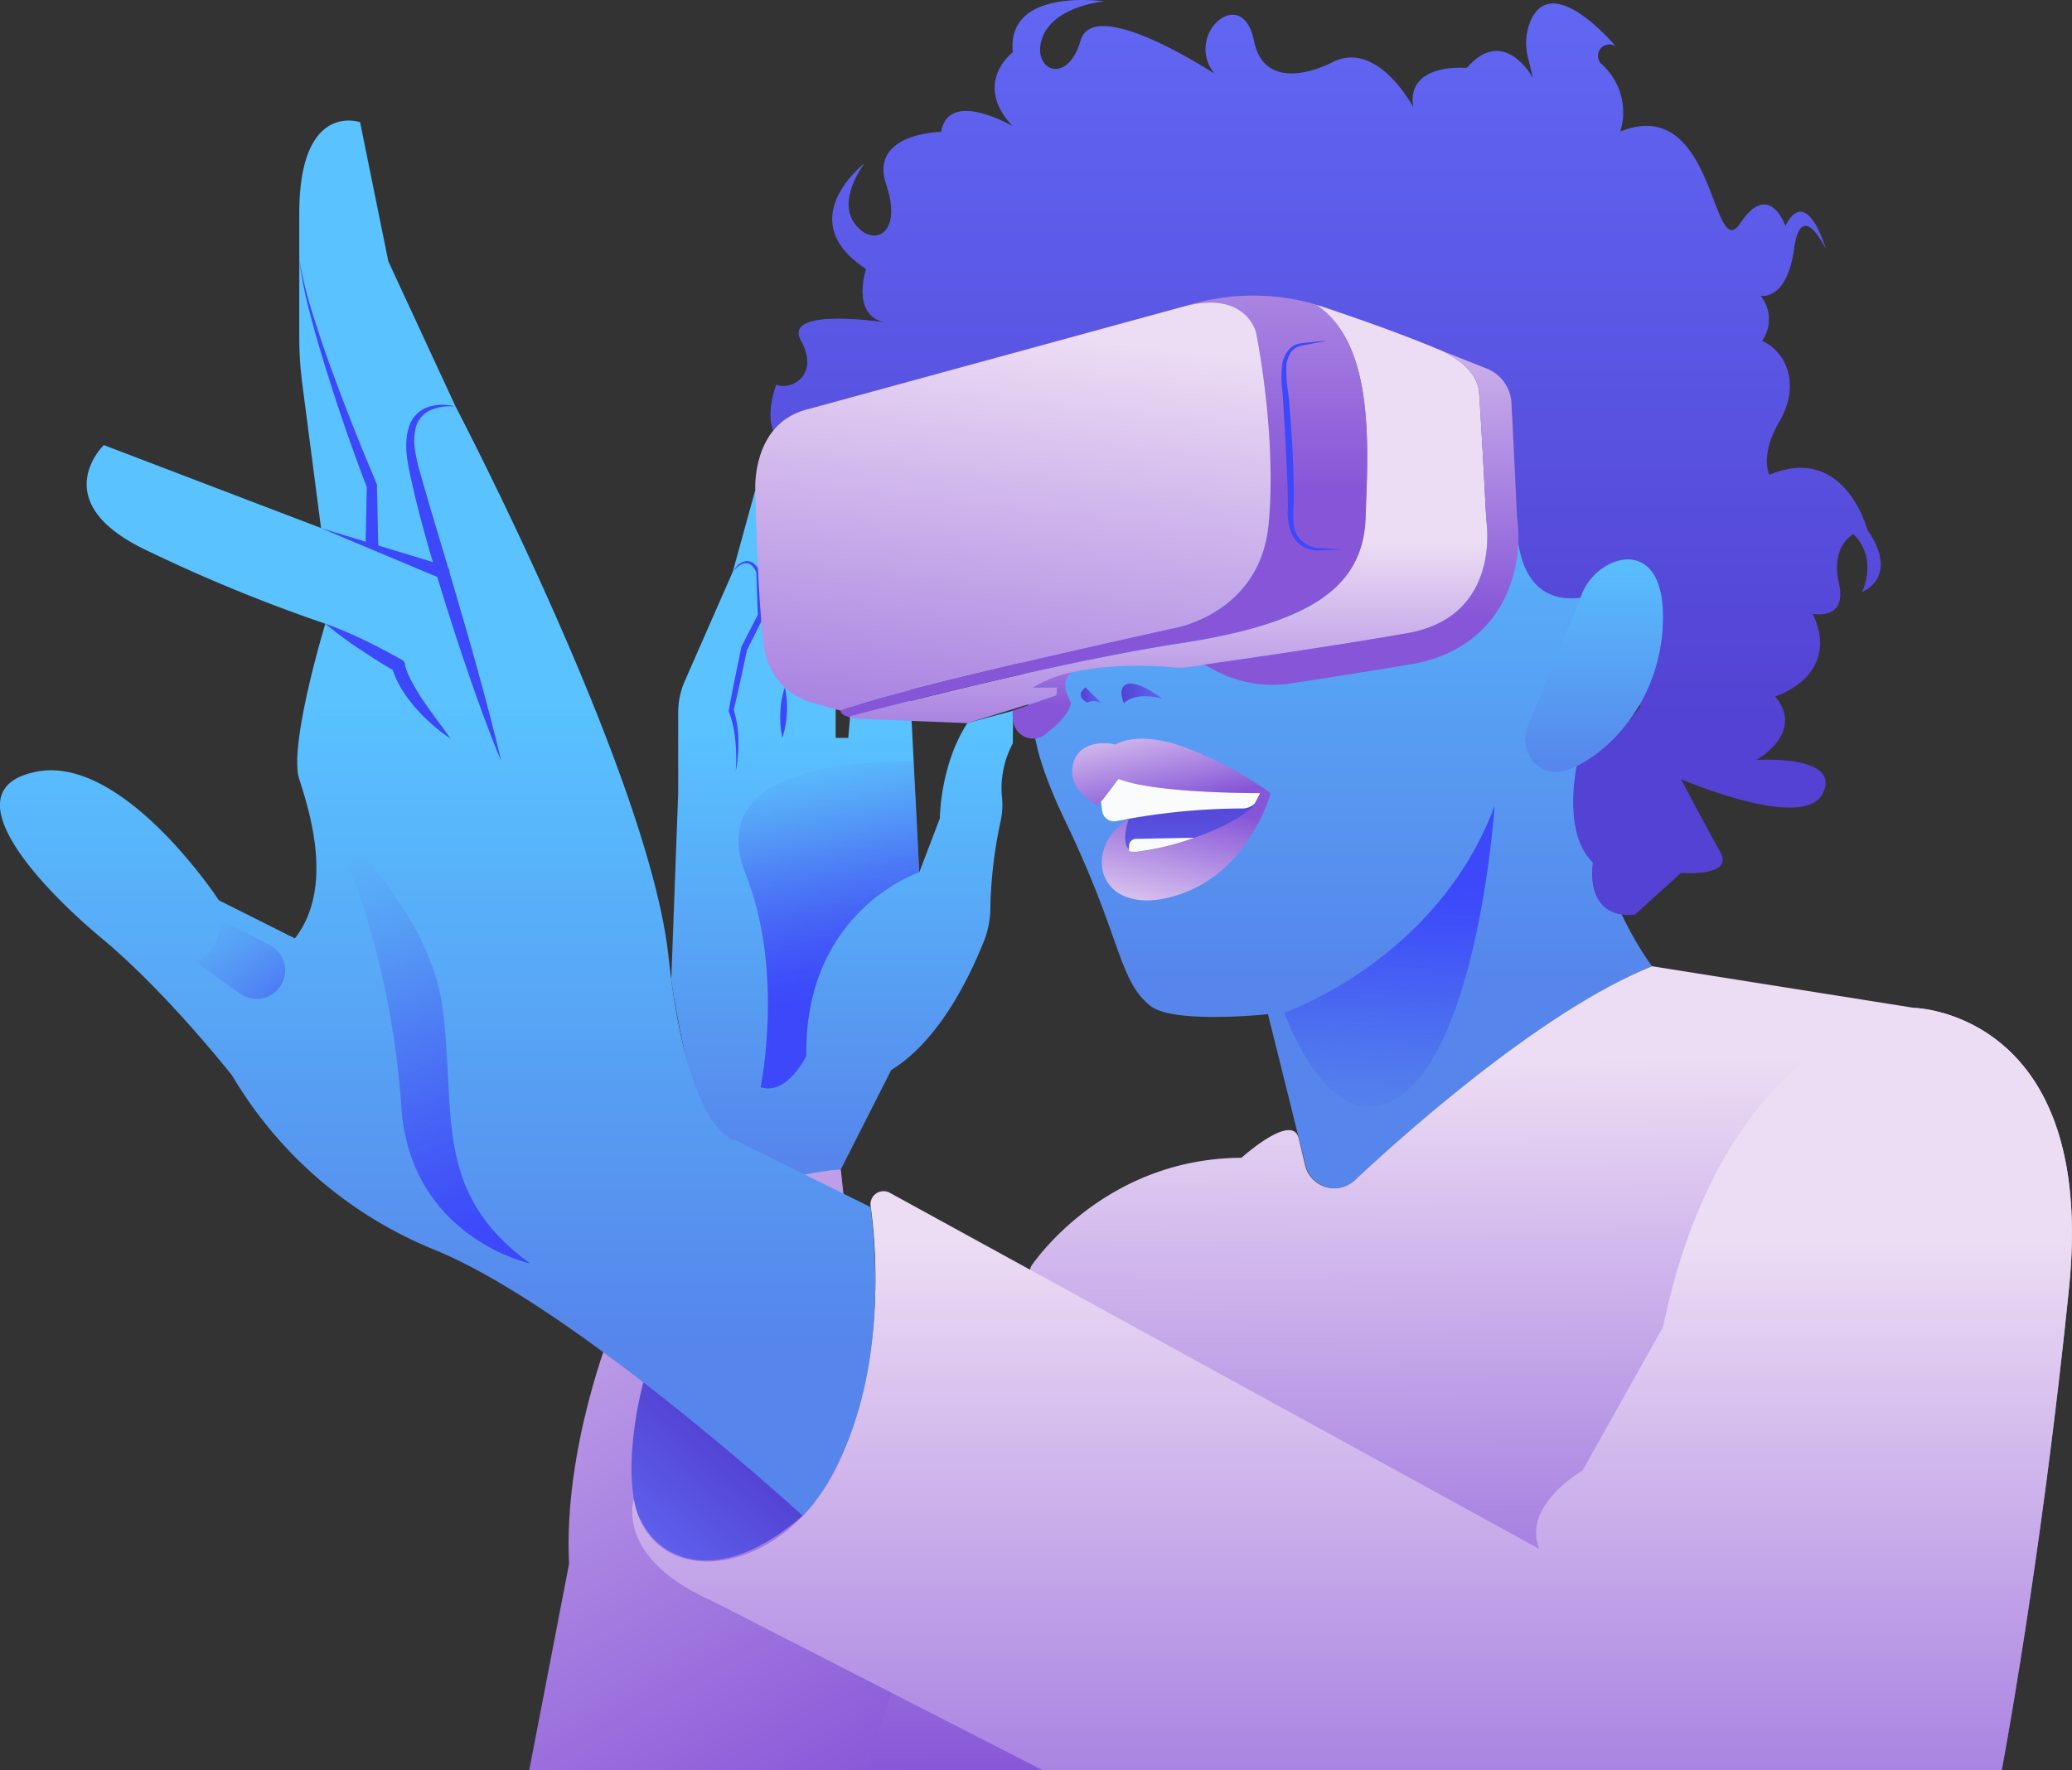
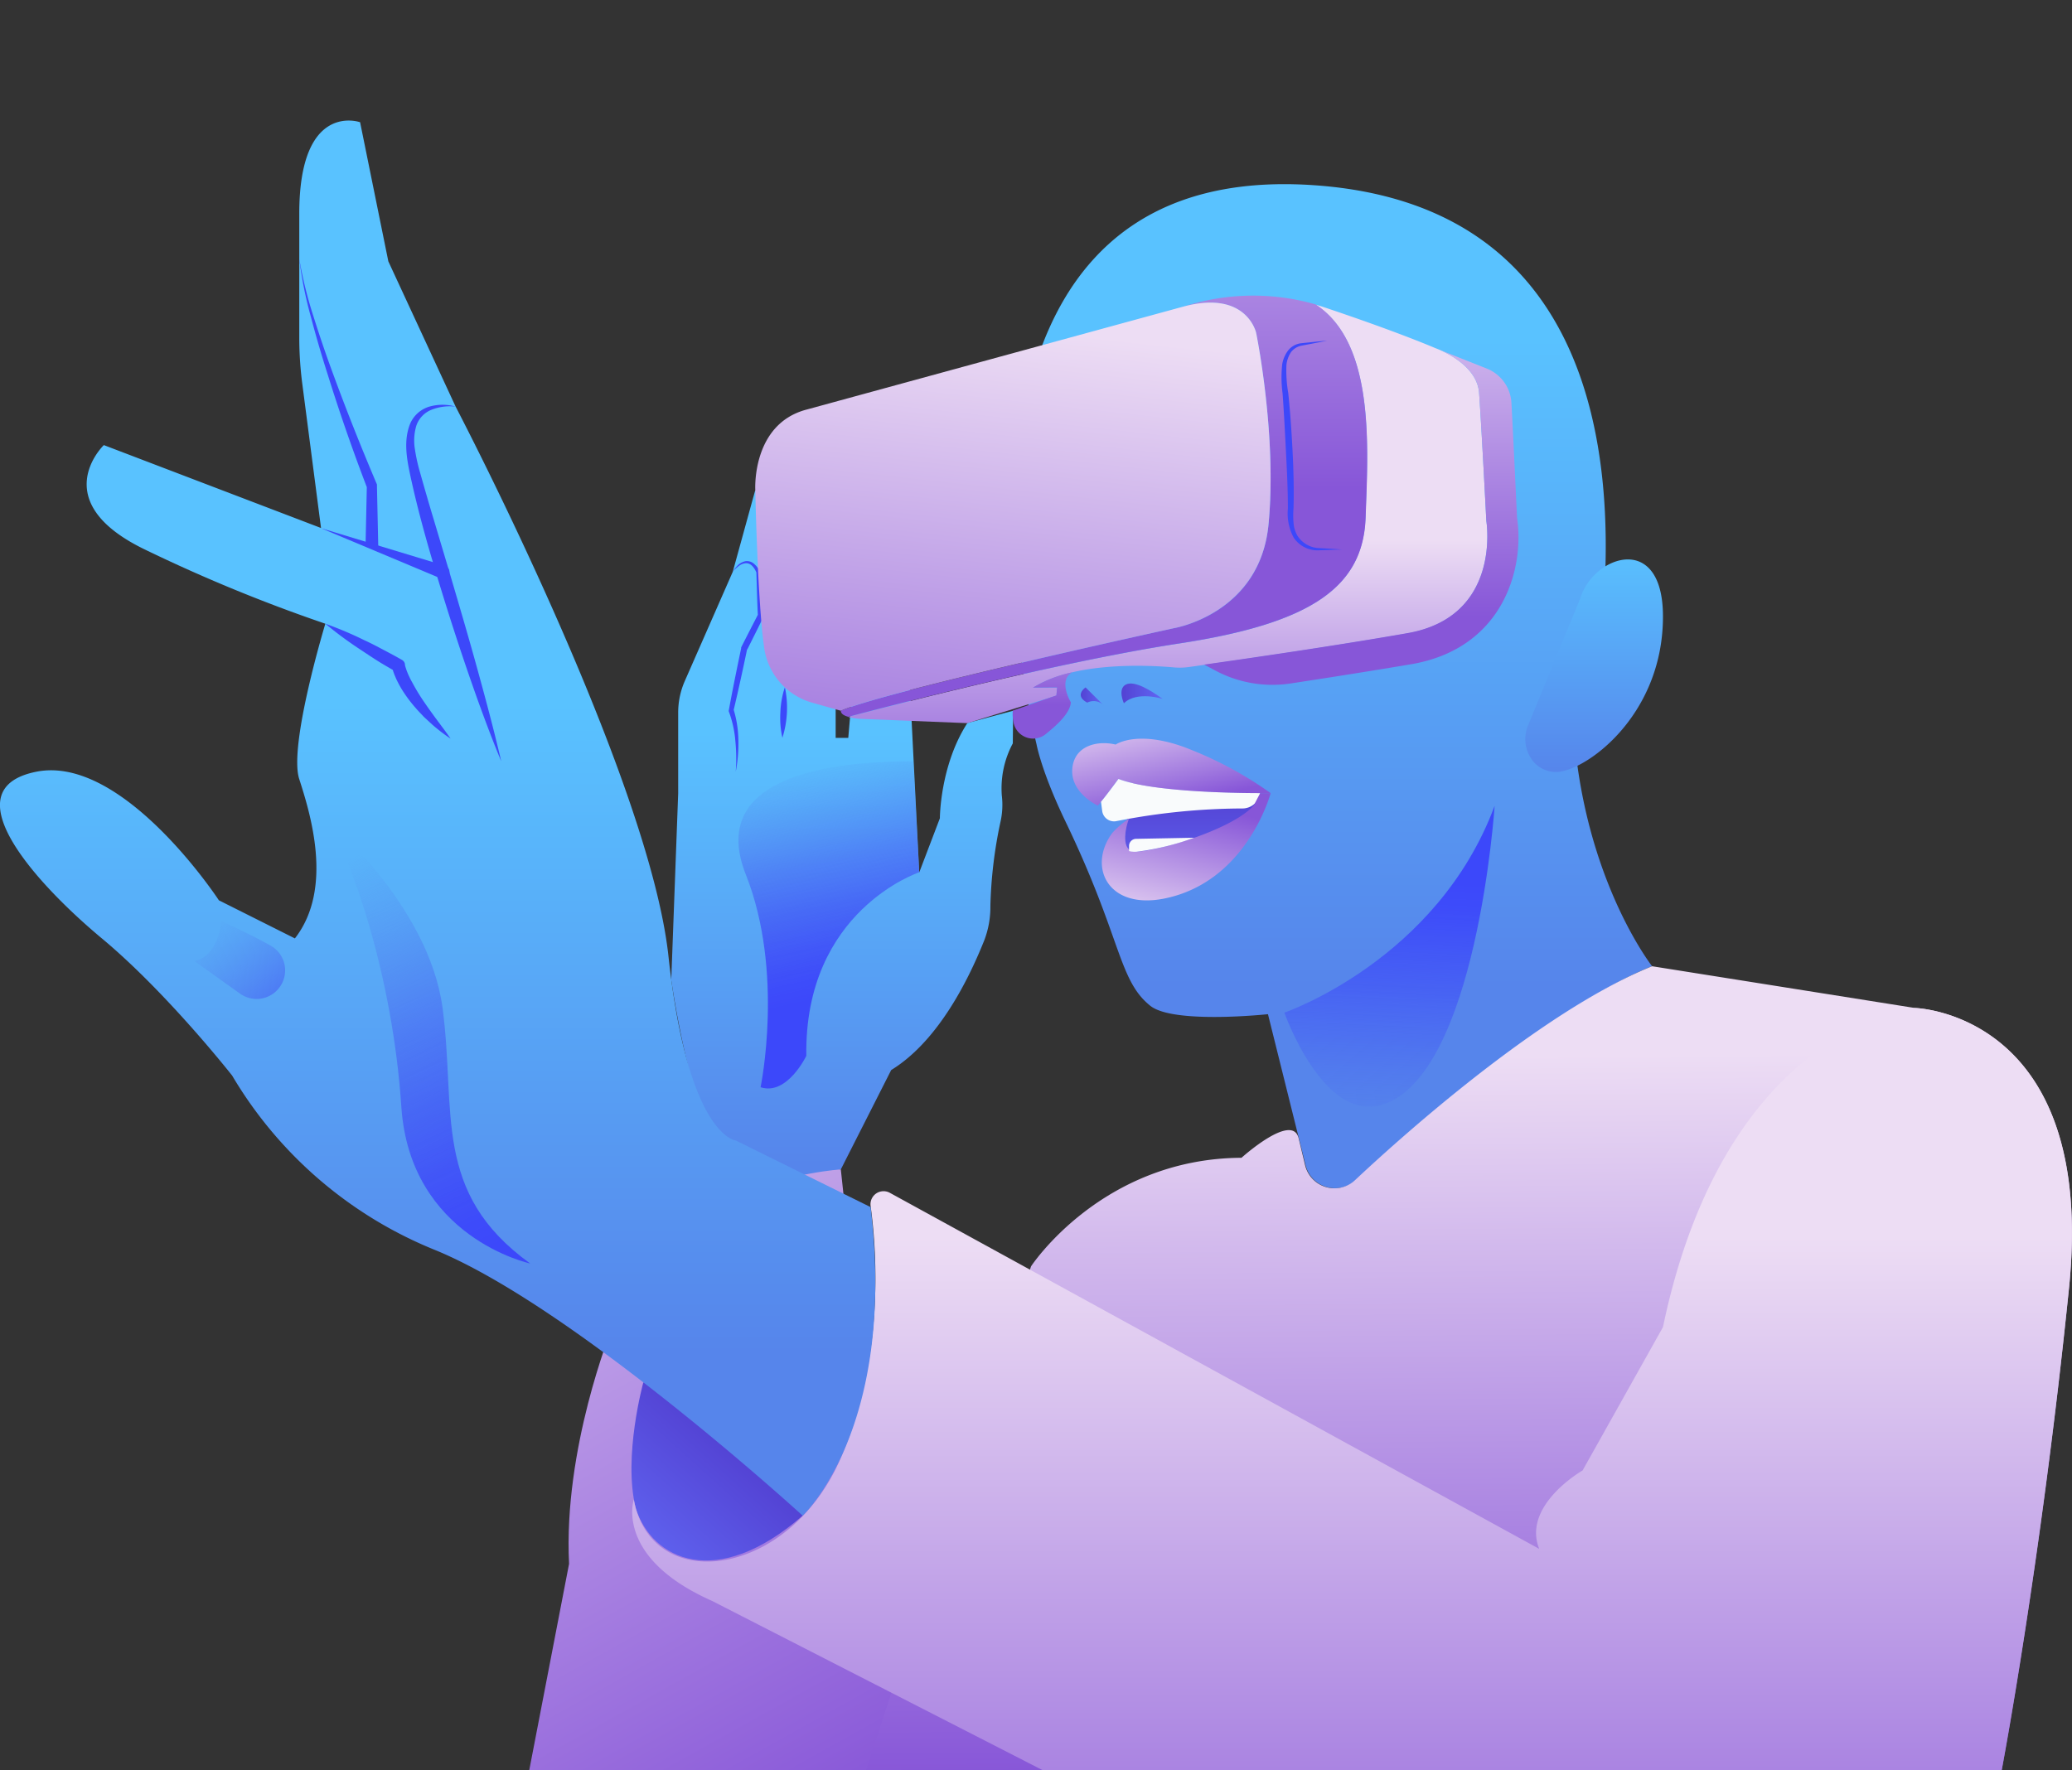
<svg xmlns="http://www.w3.org/2000/svg" xmlns:xlink="http://www.w3.org/1999/xlink" viewBox="0 0 317.1 270.94">
  <rect x="0" y="0" width="317.1" height="270.94" fill="#333333" stroke="none" />
  <defs>
    <style>.cls-1{fill:url(#linear-gradient);}.cls-2{fill:#3c48fa;}.cls-3{fill:url(#linear-gradient-2);}.cls-4{fill:url(#linear-gradient-3);}.cls-5{fill:url(#linear-gradient-4);}.cls-6{fill:url(#Gradiente_sem_nome_24);}.cls-7{fill:url(#Gradiente_sem_nome_24-2);}.cls-8{fill:url(#Gradiente_sem_nome_24-3);}.cls-9{fill:url(#Gradiente_sem_nome_24-4);}.cls-10{fill:url(#Gradiente_sem_nome_24-5);}.cls-11{fill:url(#linear-gradient-5);}.cls-12{fill:url(#linear-gradient-6);}.cls-13{fill:url(#linear-gradient-7);}.cls-14{fill:url(#Gradiente_sem_nome_25);}.cls-15{fill:#f9fbfc;}.cls-16{fill:url(#Gradiente_sem_nome_24-6);}.cls-17{fill:url(#linear-gradient-8);}.cls-18{fill:url(#linear-gradient-9);}.cls-19{fill:url(#Gradiente_sem_nome_21);}.cls-20{fill:url(#Gradiente_sem_nome_21-2);}.cls-21{fill:url(#linear-gradient-10);}.cls-22{fill:url(#Gradiente_sem_nome_21-3);}.cls-23{fill:url(#linear-gradient-11);}.cls-24{fill:url(#linear-gradient-12);}.cls-25{fill:url(#linear-gradient-13);}</style>
    <linearGradient id="linear-gradient" x1="128.87" y1="178.28" x2="128.87" y2="112.06" gradientUnits="userSpaceOnUse">
      <stop offset="0" stop-color="#5685eb" />
      <stop offset="1" stop-color="#59c2ff" />
    </linearGradient>
    <linearGradient id="linear-gradient-2" x1="130.44" y1="151.76" x2="122.55" y2="116.47" gradientUnits="userSpaceOnUse">
      <stop offset="0" stop-color="#3c48fa" />
      <stop offset="0.09" stop-color="#3d4afa" stop-opacity="0.97" />
      <stop offset="0.22" stop-color="#3f4ff8" stop-opacity="0.89" />
      <stop offset="0.38" stop-color="#4257f6" stop-opacity="0.76" />
      <stop offset="0.56" stop-color="#4762f4" stop-opacity="0.58" />
      <stop offset="0.75" stop-color="#4d70f0" stop-opacity="0.34" />
      <stop offset="0.96" stop-color="#5481ec" stop-opacity="0.06" />
      <stop offset="1" stop-color="#5685eb" stop-opacity="0" />
    </linearGradient>
    <linearGradient id="linear-gradient-3" x1="203.9" y1="150.95" x2="203.9" y2="51.82" xlink:href="#linear-gradient" />
    <linearGradient id="linear-gradient-4" x1="202.87" y1="112.13" x2="202.87" y2="-2.06" gradientUnits="userSpaceOnUse">
      <stop offset="0" stop-color="#5342d3" />
      <stop offset="1" stop-color="#6168f4" />
    </linearGradient>
    <linearGradient id="Gradiente_sem_nome_24" x1="178.72" y1="124.91" x2="178.72" y2="82.73" gradientUnits="userSpaceOnUse">
      <stop offset="0" stop-color="#8756d8" />
      <stop offset="1" stop-color="#edddf4" />
    </linearGradient>
    <linearGradient id="Gradiente_sem_nome_24-2" x1="208.34" y1="94.41" x2="208.34" y2="34.55" xlink:href="#Gradiente_sem_nome_24" />
    <linearGradient id="Gradiente_sem_nome_24-3" x1="168.94" y1="74.79" x2="168.94" y2="-11.75" xlink:href="#Gradiente_sem_nome_24" />
    <linearGradient id="Gradiente_sem_nome_24-4" x1="147.68" y1="141.39" x2="157.83" y2="50.4" xlink:href="#Gradiente_sem_nome_24" />
    <linearGradient id="Gradiente_sem_nome_24-5" x1="159.55" y1="107.84" x2="159.55" y2="83.69" xlink:href="#Gradiente_sem_nome_24" />
    <linearGradient id="linear-gradient-5" x1="165.4" y1="106.58" x2="168.94" y2="106.58" xlink:href="#linear-gradient-4" />
    <linearGradient id="linear-gradient-6" x1="171.68" y1="106.14" x2="177.98" y2="106.14" xlink:href="#linear-gradient-4" />
    <linearGradient id="linear-gradient-7" x1="182.27" y1="121.42" x2="182.27" y2="136.79" xlink:href="#linear-gradient-4" />
    <linearGradient id="Gradiente_sem_nome_25" x1="179.96" y1="123.11" x2="175.96" y2="104.91" gradientUnits="userSpaceOnUse">
      <stop offset="0" stop-color="#8756d8" />
      <stop offset="0.21" stop-color="#a078df" />
      <stop offset="0.58" stop-color="#caaeea" />
      <stop offset="0.85" stop-color="#e3d0f1" />
      <stop offset="1" stop-color="#edddf4" />
    </linearGradient>
    <linearGradient id="Gradiente_sem_nome_24-6" x1="182.38" y1="122.83" x2="177.41" y2="143.21" xlink:href="#Gradiente_sem_nome_24" />
    <linearGradient id="linear-gradient-8" x1="243.97" y1="118.29" x2="243.97" y2="83.74" xlink:href="#linear-gradient" />
    <linearGradient id="linear-gradient-9" x1="212.84" y1="134.91" x2="210.96" y2="177.71" gradientUnits="userSpaceOnUse">
      <stop offset="0" stop-color="#3c48fa" />
      <stop offset="0.09" stop-color="#3d4afa" stop-opacity="0.97" />
      <stop offset="0.22" stop-color="#3f4ff8" stop-opacity="0.89" />
      <stop offset="0.38" stop-color="#4257f6" stop-opacity="0.76" />
      <stop offset="0.56" stop-color="#4762f4" stop-opacity="0.58" />
      <stop offset="0.75" stop-color="#4d70f0" stop-opacity="0.34" />
      <stop offset="0.96" stop-color="#5481ec" stop-opacity="0.06" />
      <stop offset="1" stop-color="#5685eb" stop-opacity="0" />
    </linearGradient>
    <linearGradient id="Gradiente_sem_nome_21" x1="133.01" y1="275.51" x2="55.3" y2="136.14" gradientUnits="userSpaceOnUse">
      <stop offset="0" stop-color="#8756d8" />
      <stop offset="0.31" stop-color="#a780e1" />
      <stop offset="1" stop-color="#edddf4" />
    </linearGradient>
    <linearGradient id="Gradiente_sem_nome_21-2" x1="225.14" y1="271.41" x2="224.29" y2="161.61" xlink:href="#Gradiente_sem_nome_21" />
    <linearGradient id="linear-gradient-10" x1="111.69" y1="220.64" x2="95.3" y2="238.81" xlink:href="#linear-gradient-4" />
    <linearGradient id="Gradiente_sem_nome_21-3" x1="206.92" y1="312.78" x2="206.92" y2="189.42" xlink:href="#Gradiente_sem_nome_21" />
    <linearGradient id="linear-gradient-11" x1="66.98" y1="207.13" x2="66.98" y2="107.74" xlink:href="#linear-gradient" />
    <linearGradient id="linear-gradient-12" x1="77.36" y1="189.87" x2="50.7" y2="132.81" xlink:href="#linear-gradient-9" />
    <linearGradient id="linear-gradient-13" x1="52.64" y1="164.99" x2="32.04" y2="141.73" xlink:href="#linear-gradient-9" />
  </defs>
  <title>human 1</title>
  <g id="Слой_2" data-name="Слой 2">
    <g id="OBJECTS">
      <path class="cls-1" d="M102.73,150l1.06-28.57V109.11a12,12,0,0,1,1-4.84l7.35-16.74L115.59,75l12.3,30.21v7.74h1.93l1.06-12.3,8.14-.17,1.66,33.06,3.16-8.29s0-8.06,4.21-14.58l7-1.88-.05,5a14.56,14.56,0,0,0-1.68,8,11.86,11.86,0,0,1-.22,4.07,68.93,68.93,0,0,0-1.53,12.79,14.36,14.36,0,0,1-.93,5.27c-2,5-6.65,15.21-14.25,19.87L128.68,179l-8.56,2.84-8.19-2.7S106.33,173.87,102.73,150Z" />
      <path class="cls-2" d="M112.6,118.12a27.29,27.29,0,0,0-.06-4.7,16.65,16.65,0,0,0-1-4.51.35.35,0,0,1,0-.2v0c.58-3.17,1.23-6.34,1.89-9.5a.61.61,0,0,1,0-.12c.84-1.66,1.69-3.32,2.56-5l0,.23c-.12-2.26-.16-4.53-.24-6.79l0,.08c-.29-.68-.83-1.45-1.62-1.4a2,2,0,0,0-1.09.45,7.36,7.36,0,0,0-.92.85,6.8,6.8,0,0,1,.81-1,2.4,2.4,0,0,1,1.17-.61,1.65,1.65,0,0,1,1.31.41,3.23,3.23,0,0,1,.82,1.08.25.25,0,0,1,0,.07v0c.2,2.25.44,4.5.6,6.76a.41.41,0,0,1,0,.22h0c-.81,1.68-1.65,3.34-2.48,5l0-.12c-.66,3.16-1.34,6.31-2.09,9.45l0-.21a16.81,16.81,0,0,1,.74,4.75A22.7,22.7,0,0,1,112.6,118.12Z" />
      <path class="cls-2" d="M119.74,112.93a13.89,13.89,0,0,1-.31-3.89,13.58,13.58,0,0,1,.69-3.85,15.24,15.24,0,0,1-.38,7.74Z" />
      <path class="cls-3" d="M140.68,133.52s-17.61,5.82-17.28,28.09c0,0-2.93,6.14-7,4.81,0,0,3.67-17.61-2.26-32.56-6.42-16.2,16.26-17.34,25.64-17.34Z" />
      <path class="cls-4" d="M158.63,113.92s.73,4.13,4.42,11.8c8.63,17.92,8.07,24.3,13,28.24,3.55,2.83,18,1.28,18,1.28l5.76,23.13a4.62,4.62,0,0,0,4.49,3.51h.06a4.65,4.65,0,0,0,3.09-1.19c5.86-5.3,30.13-26.76,45.39-32.79,0,0-8.81-11.22-11.47-31,0,0,24-84.24-40.42-88.56S158.63,113.92,158.63,113.92Z" />
-       <path class="cls-5" d="M232.17,79.25s-1,13.57,9.7,12.24c0,0,2.55,8,9.19,4.21,0,0-3.54,8.41,0,12.4,0,0-4.32,6.32-9.69,8.81,0,0-2.43,10.47,2.41,15.12,0,0-1.58,8.64,6.4,8l7.09-6.42s8.2.69,6-3.2-6-11.15-6-11.15,18.83,8.15,21.71,2.16-10.19-5.09-10.19-5.09,7.53-4.15,2.88-9.72c0,0,10.19-3.13,5.76-12.66,0,0,5.32,1.11,4-4.65s2.21-7.53,2.21-7.53,3.77,3.1,1.33,8.86c0,0,5.85-2.22.82-9.53,0,0-3.48-13.29-15-8.42,0,0-1.55-2.88,1.55-8.19s1.33-10.47-2.66-12.32a5.78,5.78,0,0,0-.22-6.89s4,.82,5.1-7.16,4.87,0,4.87,0-2.88-10-6.2-3.54c0,0-2.44-7.09-6.87-.44s-3.76-19.94-18.39-14a9.93,9.93,0,0,0-3-10.46A1.75,1.75,0,0,1,247.12,7l.18.13S237.61-4.57,234.24,3.2a9,9,0,0,0-.39,5.65l.75,3.1s-4.36-8.2-10.12-1.55c0,0-9.31-.89-8.2,6,0,0-5.48-10.41-12.38-6.87,0,0-10.22,5.54-12-3.32s-10.85-.88-6,5.1c0,0-18.46-12.19-20.53-5.1s-7.63,4.43-5.85-.44S168.94.21,168.94.21,154-2,155,8c0,0-6.21,4.66-.05,11.3,0,0-9.8-5.76-10.91.89,0,0-11.08.14-8.42,8.05s-2.22,9.67-4.87,5.91S132.32,25,132.32,25s-11.3,8.64.22,16.18c0,0-2.44,7.31,3.1,8.19,0,0-15.95-2.49-13.07,2.75s-1.33,7.67-3.77,6.78c0,0-5.27,13.51,9.88,8.2S232.17,79.25,232.17,79.25Z" />
      <path class="cls-6" d="M227.47,79.74s-.74-14.51-1.11-19.6c-.33-4.65-6.71-6.86-6.71-6.86S214,50.83,202.55,47c-.41-.14-.8-.25-1.2-.36,9.13,5.94,8,22,7.62,32.59s-8.2,16.17-28.47,19.27-50.64,11.23-50.68,11.24a8.71,8.71,0,0,0,1.83.29l16.4.66,13.62-4.21.11-1.22h-3.65c6.36-4.06,17.8-3.43,21.44-3.11a10,10,0,0,0,2.45-.06c4.68-.65,21.06-3,33.38-5.14C229.91,94.37,227.47,79.74,227.47,79.74Z" />
      <path class="cls-7" d="M232.17,79.25c-.08-1.6-.52-11.32-.86-17.58a6,6,0,0,0-3.81-5.27l-7.26-2.88c1.6.68,5.85,2.84,6.12,6.62.37,5.09,1.11,19.6,1.11,19.6s2.44,14.63-12.07,17.17c-10.78,1.9-24.67,3.91-31.11,4.82l1.69.9a18.54,18.54,0,0,0,11.44,2c6-.91,12.88-2,18.79-3C230.07,99.13,233.34,87,232.17,79.25Z" />
      <path class="cls-8" d="M201.35,46.6a34.54,34.54,0,0,0-20.29.36c9.73-2.66,11.18,4,11.18,4s3.22,15.62,1.89,29.36-14.51,15.84-14.51,15.84-44.09,9.64-50.94,12.63c0,.49.53.76,1.14.93,0,0,30.42-8.14,50.68-11.24S208.64,89.82,209,79.19,210.48,52.54,201.35,46.6Z" />
      <path class="cls-9" d="M194.13,80.3c1.33-13.74-1.89-29.36-1.89-29.36s-1.45-6.64-11.18-4L123.45,62.69C115,64.9,115.59,75,115.59,75s.33,16.73,1.33,23.93a10.21,10.21,0,0,0,7.42,8.64l4.34,1.22c6.85-3,50.94-12.63,50.94-12.63S192.8,94,194.13,80.3Z" />
      <path class="cls-2" d="M203.11,52.14c-1.28.27-2.57.51-3.86.76h0a2.66,2.66,0,0,0-1.67,1,4.4,4.4,0,0,0-.7,1.92,19.9,19.9,0,0,0,.27,4.31c.31,2.94.51,5.88.66,8.83s.23,5.89.15,8.86a12.89,12.89,0,0,0,0,2.15,4.56,4.56,0,0,0,.58,2A4.11,4.11,0,0,0,202,83.9h0c1.15.06,2.3.13,3.45.22-1.15,0-2.31.08-3.46.11h0a4.4,4.4,0,0,1-4-1.93,7.83,7.83,0,0,1-.89-4.46c0-2.92-.15-5.86-.3-8.79s-.3-5.88-.51-8.8a18.68,18.68,0,0,1-.06-4.49,4.86,4.86,0,0,1,.93-2.15,3,3,0,0,1,2.07-1.08h0C200.5,52.4,201.8,52.25,203.11,52.14Z" />
      <path class="cls-10" d="M161.78,105.22l-.11,1.22L155,108.77a6.31,6.31,0,0,0,.09,1.72,3.06,3.06,0,0,0,4.79,2l0,0c1.33-1.06,3.93-3.19,4-5,0,0-2-3.3.2-4.58a19.34,19.34,0,0,0-6,2.34Z" />
      <path class="cls-11" d="M168.94,108l-2.8-2.78s-1.82,1.21.25,2.33A2.14,2.14,0,0,1,168.94,108Z" />
      <path class="cls-12" d="M172,107.65s-1-2.19.29-2.86,3.7.8,5.65,2.19C178,107,174,105.69,172,107.65Z" />
      <path class="cls-13" d="M172.79,123.31l-1.11,7.83s18,1.9,21.17-9.74l-19.33-2.17Z" />
      <path class="cls-14" d="M168,123.31s-4.16-1.91-3.9-5.57,3.91-4.43,6.64-3.77c0,0,3.62-2.54,11.84.92a57,57,0,0,1,11.86,6.5s-17.16.23-23.28-2.16C171.17,119.23,169.18,122,168,123.31Z" />
      <path class="cls-15" d="M168.5,122.73h0l.18,1.4a1.83,1.83,0,0,0,2.21,1.55,100.94,100.94,0,0,1,19.31-1.93,2.73,2.73,0,0,0,2.65-2.35h0c-4.39,0-16.7-.23-21.68-2.17C171.17,119.23,169.65,121.32,168.5,122.73Z" />
      <path class="cls-16" d="M172.79,125.3c-.65,1.65-1.29,5.26,1.2,5.07,4.32-.33,14.71-3.57,17.87-7.06l1-1.91h1.6s-3.55,13.45-16.09,16.1c-8.74,1.86-12-4.75-8.15-10A13.23,13.23,0,0,1,172.79,125.3Z" />
      <path class="cls-15" d="M182.77,128.23l-8.91.17a1.09,1.09,0,0,0-1.07,1.08v.79a3.38,3.38,0,0,0,1.2.1A40.06,40.06,0,0,0,182.77,128.23Z" />
      <path class="cls-17" d="M233.87,111a5.4,5.4,0,0,0,.86,5.64,4.49,4.49,0,0,0,3.32,1.52c4.32.12,16.47-8.42,16.45-23.81,0-13-10.64-9.3-12.63-2.82Z" />
      <path class="cls-18" d="M196.56,155s23.38-8,32.18-31.66c0,0-2.72,41.25-17.19,45.76C202.49,171.9,196.56,155,196.56,155Z" />
      <path class="cls-19" d="M93.55,203.58s-7.35,18.17-6.46,35.79L81,270.94h57.49L128.68,179S99.38,180.75,93.55,203.58Z" />
      <path class="cls-20" d="M252.84,147.9l40.21,6.39s27.91.67,23.59,42.87-10.3,73.78-10.3,73.78H132.54l25.25-77.1S168.6,177.32,190,177.22c0,0,7.75-7,8.74-3l1,4.16a4.62,4.62,0,0,0,4.49,3.51h0a4.61,4.61,0,0,0,3.16-1.26C213,175.37,235.25,155,252.84,147.9Z" />
      <path class="cls-21" d="M98.46,211.59s-3.14,11.33-1.17,19.26c2.48,7.88,12.34,12.67,25.55,1.15l-6.39-16.45Z" />
      <path class="cls-22" d="M293.05,154.29S264.14,157,254.5,203.14l-12.3,21.94s-9.3,5.31-6.64,12l-77.92-42.73-21.39-11.73a2,2,0,0,0-3,2.06c1,7.3,2,23.23-4.55,38.44-7.94,18.5-29,21.15-31.7,6.42,0,0-3,8.87,12,15.52l27.48,14.07,23.13,11.85H306.34s6-31.57,10.3-73.78S293.05,154.29,293.05,154.29Z" />
      <path class="cls-23" d="M133.24,184.77l-20.64-10.2s-7.31-.61-10.3-28.22S69.73,62.24,69.73,62.24L59.43,40,55.11,18.71s-9.31-3.32-9.31,14V51.73a55.08,55.08,0,0,0,.46,7l2.87,22.09L15.89,68.13s-9,8.62,6.32,16A243.75,243.75,0,0,0,49.79,95.47s-5.65,18.61-4,23.76,5.32,16.74-.66,24.41l-11.63-5.83S18.89,115.5,5.59,118.12s0,17.19,10,25.52,19.94,21,19.94,21a63.82,63.82,0,0,0,30.77,26.58C87.68,199.82,122.84,232,122.84,232S137.3,218.65,133.24,184.77Z" />
      <path class="cls-2" d="M69.73,62.24a7.63,7.63,0,0,0-3.69.48,4,4,0,0,0-2.33,2.46,8,8,0,0,0-.22,3.53,27.23,27.23,0,0,0,.8,3.63c.69,2.44,1.39,4.88,2.13,7.32L68.61,87c1.44,4.9,2.89,9.78,4.25,14.7s2.69,9.85,3.85,14.84c-1.95-4.73-3.69-9.54-5.34-14.37s-3.2-9.7-4.67-14.6-2.84-9.81-3.92-14.85c-.52-2.46-1.06-5.28,0-7.89a4.64,4.64,0,0,1,3-2.61A7.36,7.36,0,0,1,69.73,62.24Z" />
      <path class="cls-2" d="M49.13,80.85l18.94,5.74a1,1,0,1,1-.58,1.92l-.1,0Z" />
      <path class="cls-2" d="M49.79,95.47a56.3,56.3,0,0,1,6,2.54c1,.45,1.93.95,2.88,1.45s1.89,1,2.83,1.54a.92.92,0,0,1,.47.64l0,.11a4.41,4.41,0,0,0,.18.63c.07.24.17.48.27.73a15.29,15.29,0,0,0,.73,1.46,30.57,30.57,0,0,0,1.75,2.87c.64.94,1.31,1.87,2,2.8s1.39,1.85,2.06,2.82a26.24,26.24,0,0,1-2.8-2.14l-1.3-1.2c-.4-.44-.82-.85-1.21-1.31a21.15,21.15,0,0,1-2.15-2.88,16.83,16.83,0,0,1-.87-1.63c-.12-.29-.25-.57-.36-.88a5.12,5.12,0,0,1-.27-1l.5.75c-.92-.55-1.86-1.07-2.77-1.65S55.9,99.93,55,99.33A58.54,58.54,0,0,1,49.79,95.47Z" />
      <path class="cls-2" d="M55.94,83.66l.2-9.23.06.3C54,69,52,63.24,50.18,57.41q-1.4-4.36-2.57-8.79a61.3,61.3,0,0,1-1.81-9A62.77,62.77,0,0,0,48,48.51c.91,2.9,1.89,5.79,2.95,8.65,2.09,5.71,4.35,11.38,6.74,17l0,.13v.17l.2,9.23Z" />
      <path class="cls-24" d="M49.79,125.23s15.83,13.22,17.94,29.06-1.66,28.25,13.41,39.11c0,0-18.39-3.93-19.72-24S53.78,131.22,49.79,125.23Z" />
      <path class="cls-25" d="M33.86,141s-.35,5.38-4.13,6.09l7,5a4.36,4.36,0,0,0,6.81-2.66h0a4.32,4.32,0,0,0-2.12-4.68C37.79,142.71,33.86,141,33.86,141Z" />
    </g>
  </g>
</svg>